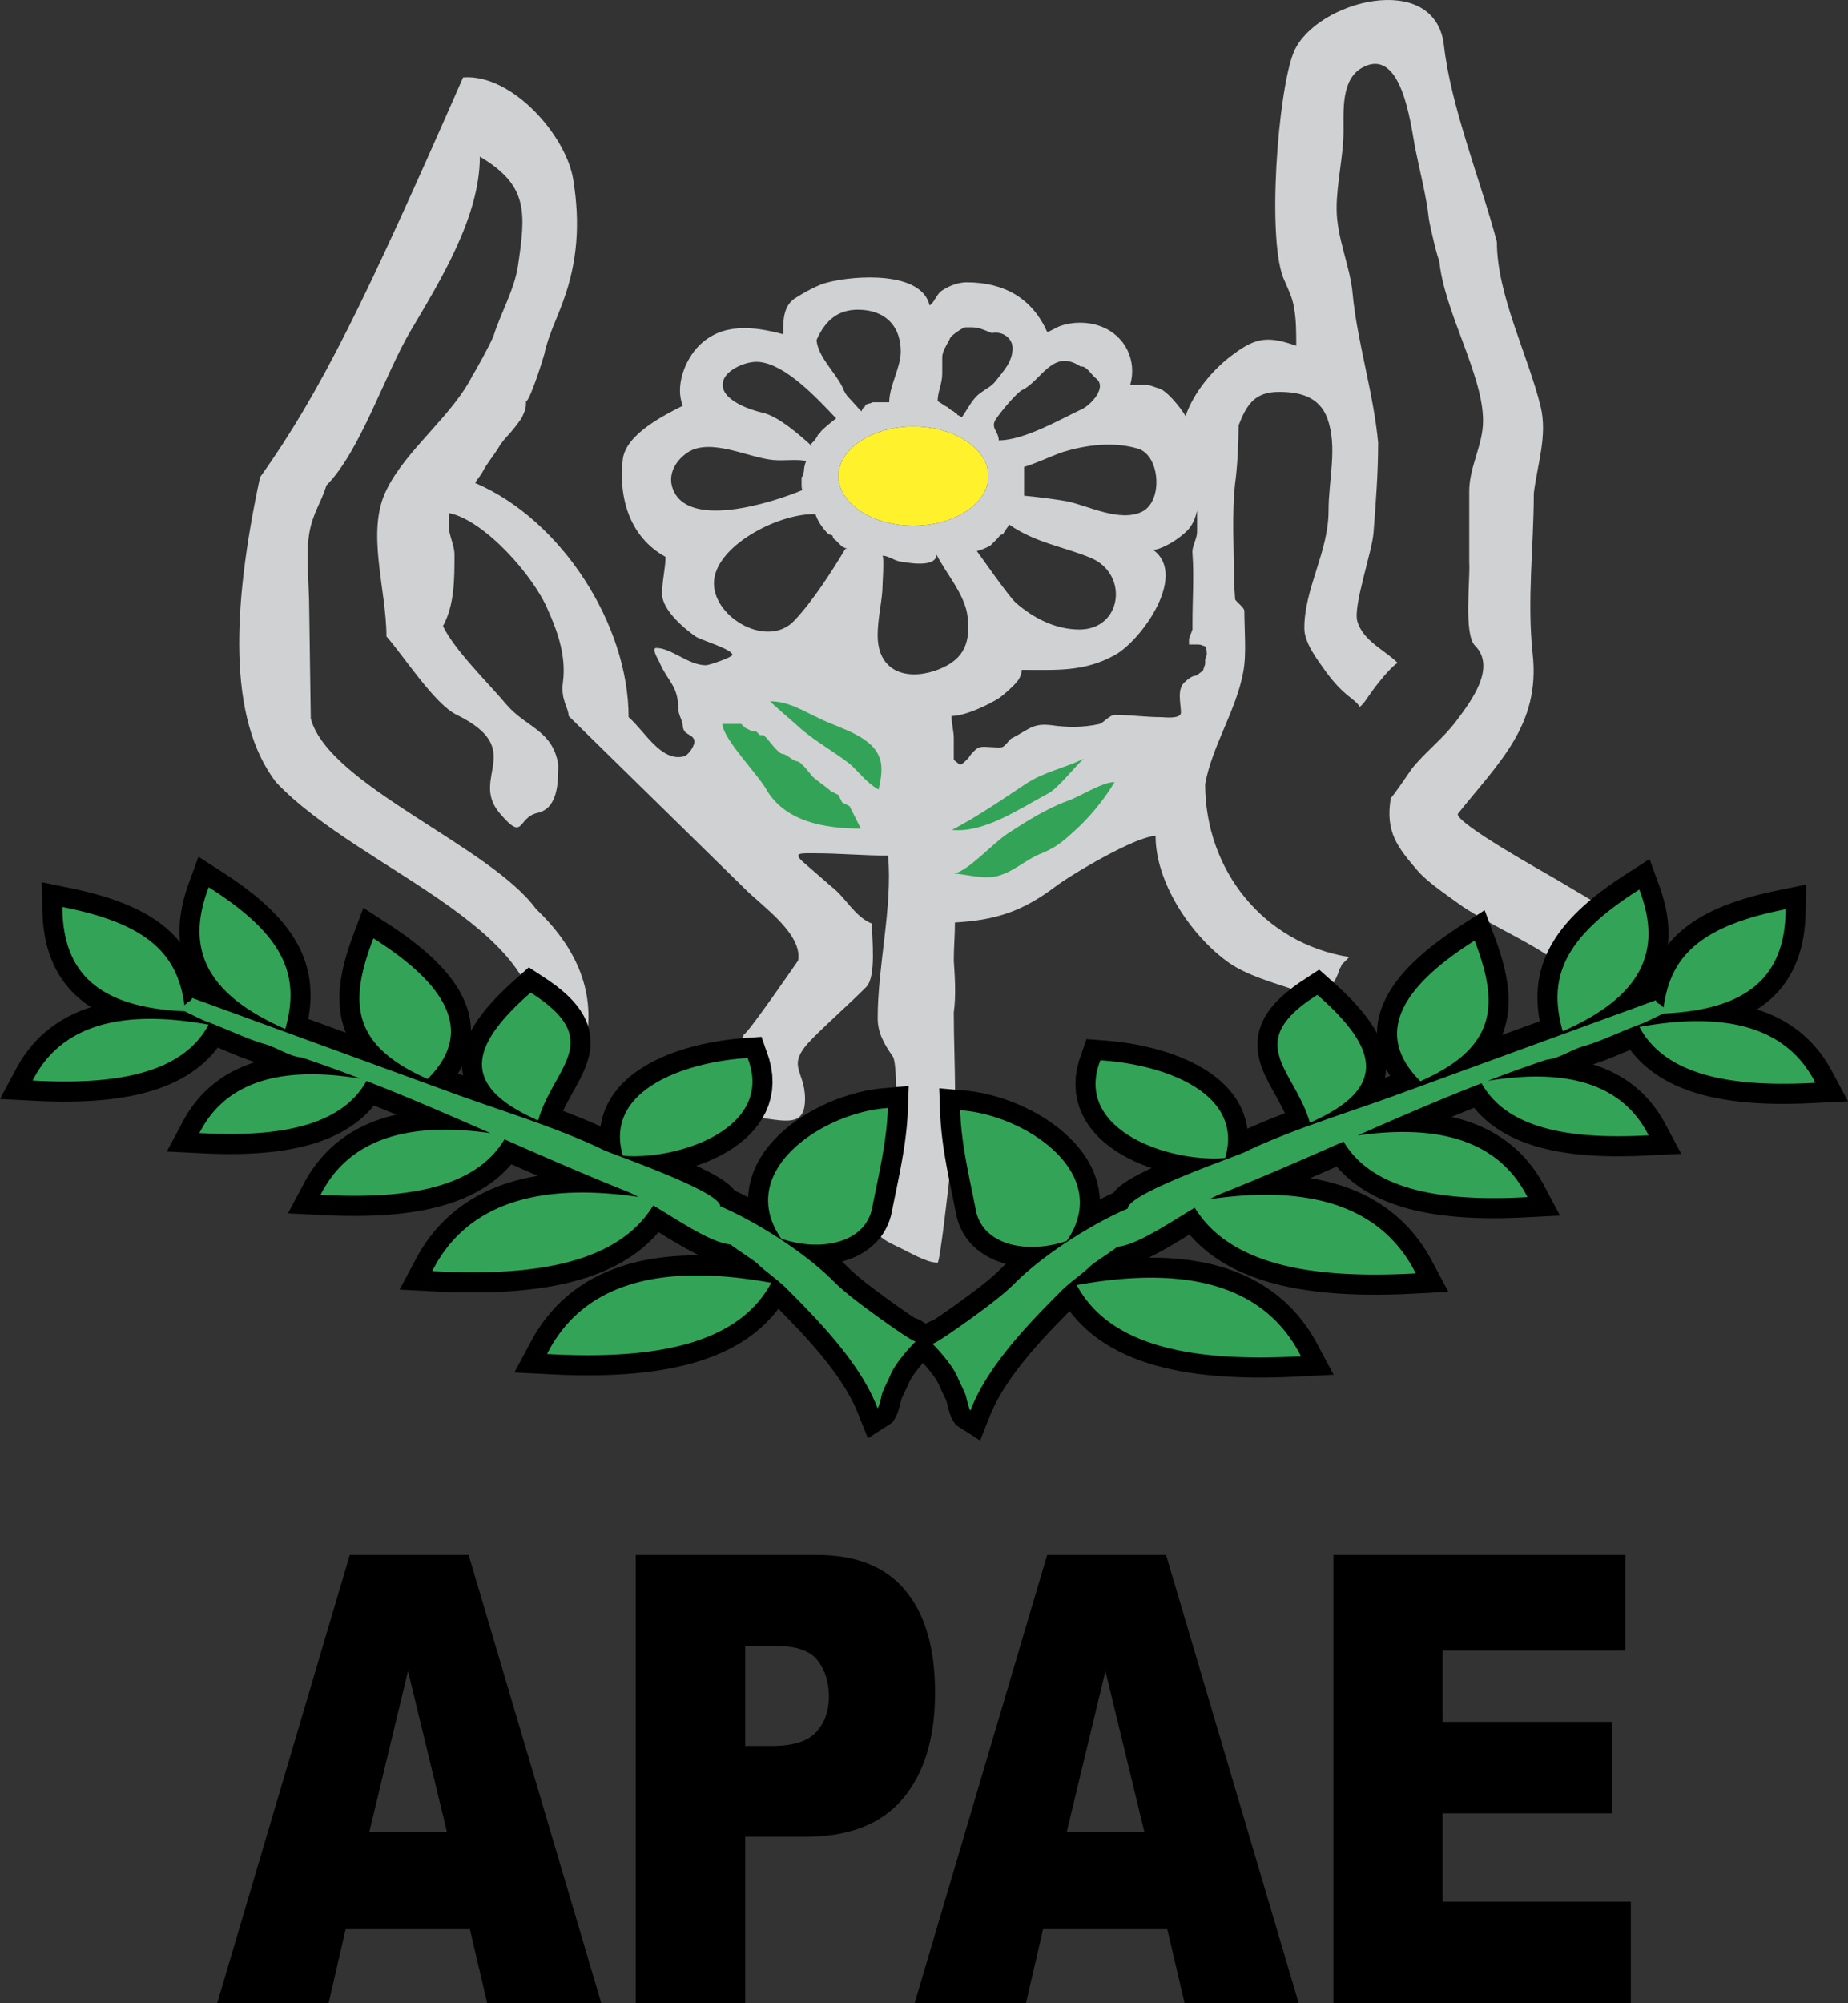
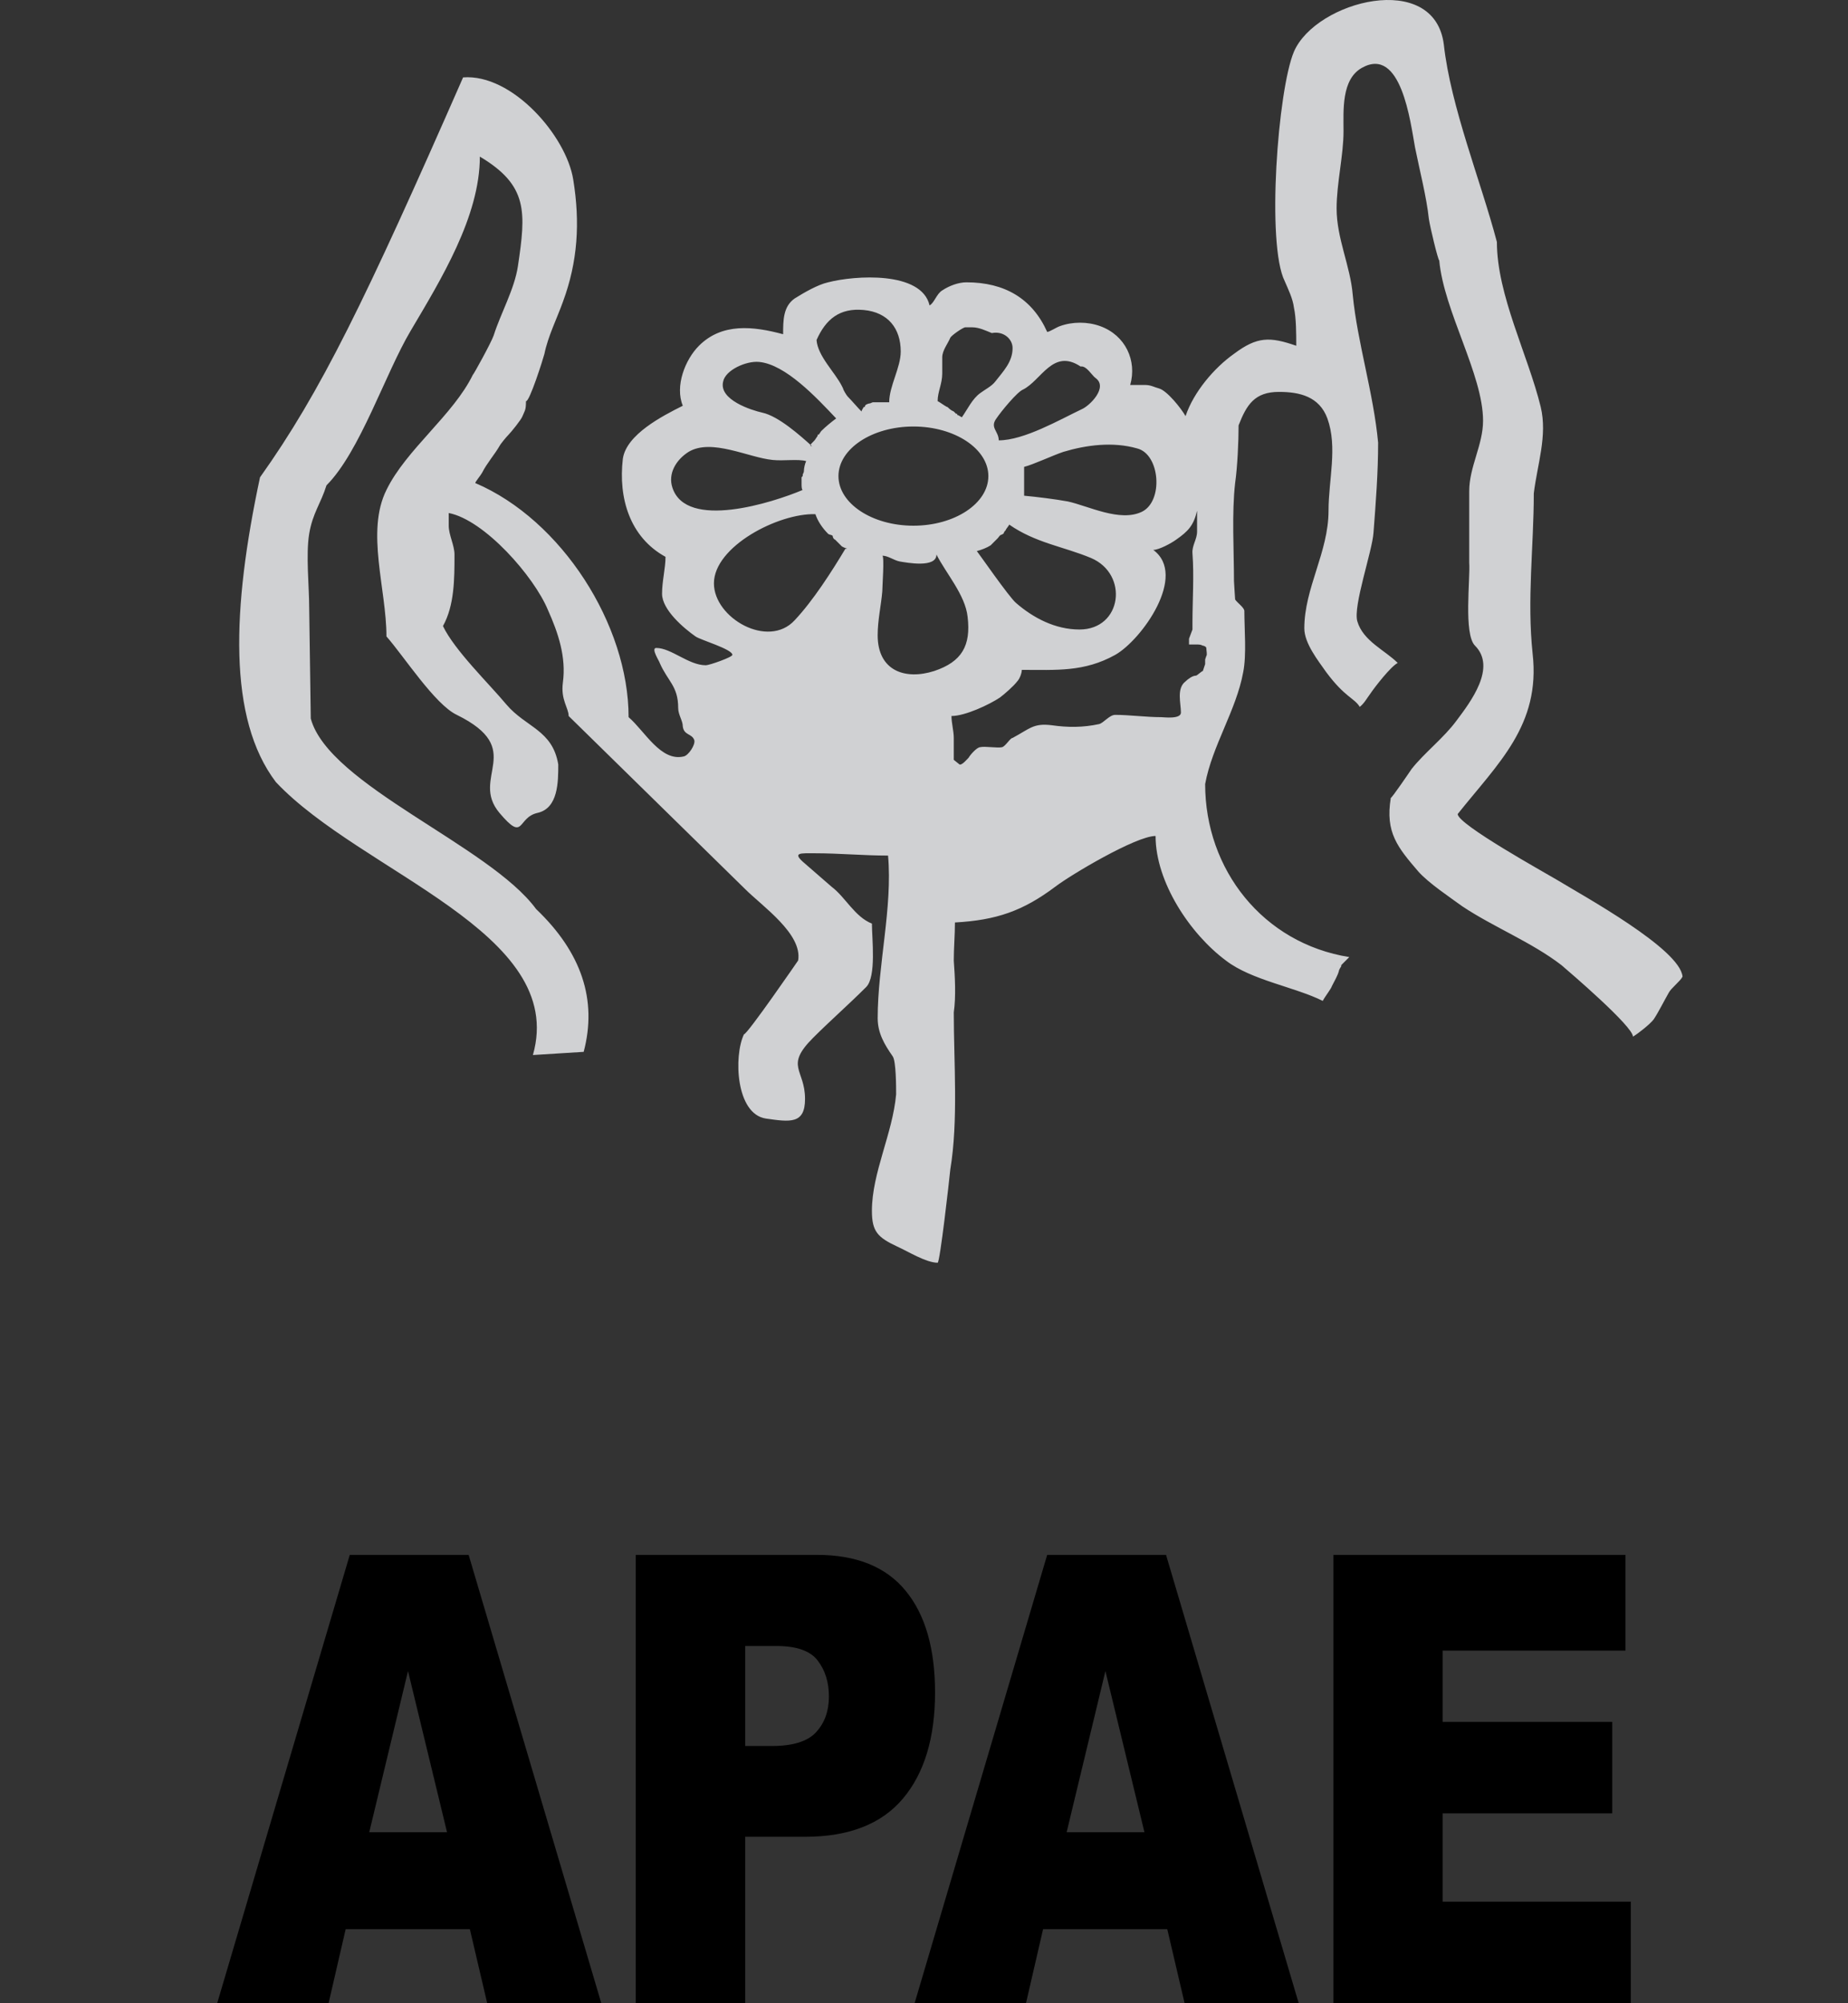
<svg xmlns="http://www.w3.org/2000/svg" viewBox="0 0 489.423 530.39">
  <rect x="0" y="0" width="489.423" height="530.39" fill="#333333" stroke="none" />
  <title>apae sp - SVG vector logo - www.oklogos.com</title>
  <g fill-rule="evenodd" clip-rule="evenodd">
    <path d="M124.438 510.795H91.545L87.02 530.39h-29.5l35.113-118.701h31.479l35.135 118.701h-30.218l-4.591-19.595zm-6.047-25.675l-10.334-42.672-10.268 42.672h20.602zm49.971-73.432h47.992c10.442 0 18.274 3.15 23.473 9.479 5.2 6.302 7.81 15.311 7.81 26.946 0 11.994-2.828 21.363-8.506 28.106-5.678 6.744-14.337 10.115-25.976 10.115h-15.794v44.054h-29v-118.7h.001zm29 50.604h7.07c5.569 0 9.463-1.216 11.726-3.676 2.241-2.46 3.372-5.61 3.372-9.424 0-3.731-.979-6.909-2.937-9.48-1.936-2.597-5.613-3.896-11.008-3.896h-8.223v26.476zm111.778 48.503h-32.894l-4.525 19.595h-29.5l35.113-118.701h31.479l35.135 118.701H313.73l-4.59-19.595zm-6.048-25.675l-10.334-42.672-10.269 42.672h20.603zm50.037-73.432h77.36v25.343h-48.427v18.877h44.925v24.21h-44.925v23.381h49.841v26.891h-78.774V411.688z" />
-     <path d="M241.907 112.928c10.934 0 19.851 5.898 19.851 13.131s-8.917 13.132-19.851 13.132c-10.933 0-19.85-5.899-19.85-13.132s8.917-13.131 19.85-13.131z" fill="#fff22d" />
    <path d="M193.961 173.395c0 .61-6.108 2.748-7.024 2.748-4.581 0-9.162-4.581-13.131-4.581-1.527 0 .916 3.665.916 3.971 2.138 4.886 4.887 6.107 4.887 11.909 0 1.833 1.221 3.359 1.221 4.887.305 2.443 2.443 1.832 3.054 3.665.305 1.221-1.527 3.97-2.749 4.275-6.107 1.526-10.383-6.719-14.658-10.384 0-24.431-17.713-52.222-40.617-61.994 0-.305 1.527-2.137 1.833-2.748 1.221-2.443 3.359-4.886 4.581-7.024.305-.61 1.833-2.442 2.443-3.054.61-.61 3.359-3.97 3.665-4.886.61-1.527.916-1.527.916-3.97.916.305 4.581-11.3 4.886-12.521.916-4.581 3.359-9.467 4.886-13.742 3.97-10.688 4.581-21.072 2.749-32.371-1.833-11.605-16.186-28.097-29.174-27.082-25.913 59.039-37.678 83.271-53.787 105.893-7.426 34.739-8.547 63.874 4.202 80.681 22.691 24.092 77.318 39.779 68.074 72.275l13.446-.841c3.642-13.727-.56-26.333-12.606-37.818-12.326-16.809-54.907-32.776-59.67-50.425l-.42-29.384c0-5.497-.916-14.048 0-19.545s3.054-7.939 4.581-12.826c8.856-8.856 15.575-29.623 22.293-40.922 7.94-13.438 18.324-30.233 18.324-46.114 12.826 7.635 12.215 14.659 10.078 29.013-.916 6.107-4.581 12.521-6.413 18.323-.611 1.832-5.497 10.688-5.497 10.383-5.191 10.688-17.712 19.851-22.904 30.539-5.497 10.994 0 26.264 0 38.784 4.581 5.191 12.827 18.018 18.629 20.767 18.629 9.162 3.359 16.491 11.299 25.958 6.718 7.94 4.581 1.222 10.078 0 5.497-1.222 5.497-8.246 5.497-12.826-1.527-9.162-8.551-9.772-13.742-15.881-4.581-5.497-13.743-14.353-16.796-20.766 3.054-5.497 3.054-12.521 3.054-18.935 0-2.443-1.527-5.191-1.527-7.635v-3.359c9.467 1.832 22.599 16.797 26.263 25.653 2.749 6.107 4.886 12.521 3.97 19.239-.611 4.581 1.527 6.718 1.527 8.856l46.725 45.808c4.581 4.581 15.269 11.91 14.048 18.935 0 0-13.437 19.545-14.354 19.545-2.749 5.803-2.137 21.071 5.803 22.293 6.413.917 10.383 1.527 10.383-5.191 0-7.939-5.497-8.551 2.138-16.186 4.581-4.58 9.467-8.856 14.048-13.438 2.748-2.748 1.527-12.826 1.527-16.796-4.581-1.832-7.024-7.024-10.689-9.772-2.138-1.832-4.886-4.275-7.023-6.107-3.665-3.055-1.222-2.749 2.748-2.749 6.108 0 12.827.61 19.24.61 1.222 13.743-2.749 29.013-2.749 43.061 0 3.97 1.832 7.023 3.97 10.078.916 1.222.916 8.245.916 10.078-.916 10.383-6.413 20.766-6.413 30.844 0 5.497 1.527 7.023 6.718 9.467 2.749 1.222 7.635 4.275 10.688 4.275.611 0 3.055-21.683 3.359-24.736 2.138-12.826.917-28.401.917-41.533.61-4.275.305-9.467 0-13.742 0-3.359.305-6.719.305-10.078 10.994-.61 18.019-3.054 26.568-9.467 3.971-3.054 21.378-13.438 26.569-13.438 0 12.216 9.161 25.958 18.629 32.982 6.719 5.191 18.323 7.023 25.652 10.688.611-1.222 2.138-3.054 2.443-3.97.61-1.222 1.527-2.749 1.832-3.971 0-.305.611-1.222.611-1.222v-.305l.61-.611 1.527-1.526c-22.904-3.665-38.174-23.21-38.174-45.809 1.832-10.078 8.245-19.545 10.078-29.623.916-4.58.305-11.299.305-16.186 0-.916-1.832-2.138-2.442-3.054 0-.306-.306-4.275-.306-4.886 0-7.94-.611-18.019.306-25.959.61-4.274.916-10.993.916-15.269 2.138-5.497 4.275-8.856 10.688-8.856 5.497 0 10.688 1.222 12.826 7.023 2.749 7.635.306 16.187.306 24.432 0 10.994-6.413 20.461-6.413 31.149 0 3.97 3.664 8.551 5.802 11.604 4.981 6.7 7.451 6.829 8.876 9.191 1.202-.945 1.812-2.167 2.729-3.389 1.222-1.832 5.497-7.329 7.329-8.245-3.359-3.359-9.162-5.803-10.688-10.994-1.222-3.971 3.97-18.629 4.275-23.516.61-7.939 1.222-15.88 1.222-23.819-1.222-13.132-5.497-26.569-6.719-39.09-.611-7.635-4.275-14.965-4.275-22.904 0-6.719 1.832-14.048 1.832-20.461 0-5.497-.61-13.743 4.887-16.797 10.383-5.803 12.826 14.354 14.048 21.071 1.222 6.108 3.054 13.132 3.664 18.935.306 2.138 2.443 10.994 2.749 10.994 1.221 13.438 11.604 30.233 11.604 42.449 0 6.413-3.665 12.216-3.665 18.629v18.934c.306 4.275-1.526 18.935 1.527 21.988 5.803 5.802-1.222 14.964-4.887 19.85-3.359 4.581-8.551 8.552-11.909 12.827-.611.916-5.192 7.635-5.497 7.635-1.527 9.161 1.832 13.131 7.329 19.544 2.748 3.055 8.245 6.719 11.604 9.162 8.246 5.497 18.323 9.467 26.264 15.575 2.138 1.832 18.934 16.186 18.934 18.934 1.527-.916 4.581-3.358 5.497-4.58 1.222-1.833 2.749-4.887 3.971-7.024.61-1.222 3.054-3.054 3.664-4.275-.61-7.329-26.263-21.377-33.287-25.652-3.054-1.833-26.264-14.659-26.264-17.407 10.688-13.438 21.988-23.516 19.851-42.449-1.527-14.354.306-28.401.306-42.449.916-7.635 3.664-15.27 1.832-22.904-3.359-13.742-11.604-29.622-11.604-43.67-4.275-16.187-12.216-35.731-14.049-52.222-2.442-19.851-33.897-11.605-39.699 1.832-4.276 10.078-7.33 51-2.443 60.772.916 2.138 2.137 4.581 2.443 7.023.61 2.749.61 7.024.61 10.078-7.024-2.443-10.384-2.443-16.491 2.138-5.191 3.665-10.688 10.078-12.826 16.491-1.222-2.138-4.887-6.719-7.024-7.329-1.222-.306-2.138-.917-3.665-.917h-3.97c1.833-6.413-1.222-13.131-7.939-15.574-3.359-1.222-7.329-1.222-10.688 0-.916.306-2.749 1.527-3.359 1.527-3.971-8.856-11.3-13.132-21.378-13.132-2.138 0-4.58.916-6.413 2.138-1.526.916-2.138 3.359-3.359 3.97-2.138-9.162-19.85-7.94-26.874-6.107-2.749.61-6.413 2.748-8.856 4.275-3.054 2.138-3.054 5.802-3.054 9.467-7.94-2.138-16.186-3.054-22.293 3.054-3.665 3.665-6.413 10.688-4.276 15.881-5.497 2.748-14.964 7.634-15.88 14.047-1.221 10.384 1.833 20.767 11.3 25.958 0 3.055-.916 6.414-.916 9.772 0 4.276 5.802 9.162 8.856 11.3 1.219.917 9.769 3.36 9.769 4.888zm123.072-38.174c-.916 3.97-2.443 5.497-5.497 7.635-1.222.916-4.581 2.748-6.107 2.748 9.161 6.719-3.055 23.82-10.078 27.791-8.245 4.58-15.574 3.97-24.736 3.97 0 .916-.611 2.443-1.222 3.054-.916 1.222-3.359 3.359-4.581 4.275-2.748 1.832-9.162 4.887-12.826 4.887 0 1.832.611 3.97.611 5.802V201.186l1.526 1.222c.611.306 2.138-1.527 2.443-1.833.306-.61 2.138-2.748 3.054-2.748 1.222-.306 4.581.306 5.803 0 .916-.306 2.138-2.443 2.748-2.443 4.581-2.442 5.497-3.97 10.383-3.359 4.275.611 8.246.611 12.521-.305 1.222-.306 2.748-2.443 4.275-2.443 3.664 0 8.246.61 12.216.61.61 0 5.191.611 5.191-1.221 0-2.443-1.222-6.413 1.222-8.246.61-.61 1.832-1.526 2.748-1.526.306 0 1.527-1.223 1.832-1.223l.611-1.831v-1.223l.306-.916c.306-.305 0-1.526 0-2.138 0-.306-.611-.61-.917-.61-.61-.306-.916-.306-1.832-.306H314.895v-1.526l.916-2.443v-1.833c0-5.802.447-12.506 0-18.322-.164-2.132 1.222-3.665 1.222-5.803v-5.499zm-75.126-22.293c10.934 0 19.851 5.898 19.851 13.131s-8.917 13.132-19.851 13.132c-10.933 0-19.85-5.899-19.85-13.132s8.917-13.131 19.85-13.131zm-20.461-2.139c-1.222.916-2.748 2.139-3.97 3.359l-.61.916h-.306v.306l-.611.916c-.305.611-2.138 1.832-.916 1.832-3.054-2.748-8.856-7.939-13.132-8.855-2.748-.611-11.604-3.359-10.383-8.246.61-3.054 6.107-5.497 9.467-5.191 7.024.611 15.27 9.466 20.461 14.963zm-7.94 11.3c-.305.61-.611 1.832-.611 2.748 0 .306-.306.611-.306.917v.305l-.305.306v1.832c0 .306 0 1.527.305 1.527-7.94 3.359-30.844 10.688-34.509-.611-1.221-3.664.916-7.329 4.275-9.467 6.108-3.664 15.88 1.527 22.293 2.138 2.75.305 6.721-.306 8.858.305zm2.443 14.048c.611 1.832 1.833 3.665 3.359 5.191.306.306 1.222.306 1.222.61 0 .306.305.917.611.917l.611.61.611.611.611.61.61.306c.916.306.916.306.306.306-3.665 6.107-8.551 13.742-13.438 18.934-7.023 7.635-21.377-.61-21.377-9.772 0-9.772 17.102-18.629 26.874-18.323zm17.713 10.994c1.527 0 3.054 1.222 4.581 1.526 1.832.306 9.772 1.833 9.772-1.832 2.442 4.887 7.634 10.688 8.245 16.491.916 7.635-1.526 11.91-8.856 14.353-7.635 2.443-14.964 0-14.964-9.467 0-3.97.916-7.939 1.222-11.604 0-1.222.61-9.467 0-9.467zm25.042-1.222c1.221-.306 2.748-.916 3.664-1.527l1.833-1.832c.306-.306.61-.916.916-.916l.61-.306.306-.61.306-.306c0-.306.916-1.222.916-1.526 7.024 4.886 14.354 5.802 21.683 8.855 10.077 4.275 8.245 18.935-3.054 18.935-6.414 0-12.216-3.054-16.797-7.024-1.832-1.527-10.078-13.437-10.383-13.743zm12.521-22.293V131.249c3.359.306 8.245.917 11.604 1.527 5.497 1.222 13.743 5.497 19.545 2.748 5.803-2.748 4.887-15.269-1.221-16.796-6.414-1.832-13.438-.916-19.545.916-2.749.918-7.94 3.361-10.383 3.972zm14.963-26.569c-7.329-4.887-10.383 3.665-15.269 6.108-1.527.61-5.803 5.802-7.024 7.634-1.832 2.443.611 3.359.611 5.803 6.718 0 16.186-5.497 21.987-8.245 2.138-.916 7.024-5.803 3.665-8.246-.915-.611-2.442-3.36-3.97-3.054zm-23.514-8.857c-1.526-.61-3.359-1.526-5.191-1.526h-1.833c-.61 0-3.664 2.138-3.97 2.748-.61 1.527-2.138 3.359-2.138 5.191v4.275c0 2.749-1.222 4.887-1.222 7.33.611.305 1.833 1.222 2.443 1.526.306 0 .306.306 1.222.916l.611.306.61.611h.306v.305c.305 0 .61.306 1.222.611 1.526-2.138 2.748-4.887 4.886-6.413 1.222-.916 3.054-1.833 3.97-3.055 2.138-2.748 4.581-5.191 4.581-8.856 0-2.441-2.443-4.579-5.497-3.969zm-46.419 1.833c2.443-5.497 6.108-8.552 12.521-7.94 6.413.61 9.772 4.886 9.772 10.994 0 4.275-3.054 9.161-3.054 13.437h-4.275c-.305 0-.611.306-.916.306-.306 0-.916.306-.916.306l-.306.306v.305h-.305s-.611.916-.611 1.222c-.916-.916-2.748-3.054-3.665-3.97-.305-.306-1.221-1.832-1.221-2.138l-.305-.611c-1.833-3.667-6.414-7.941-6.719-12.217z" fill="#d0d1d3" />
-     <path d="M252.675 231.283c3.659-.562 10.414-8.162 14.355-10.696 4.785-3.096 10.133-6.474 15.48-8.443 3.377-1.126 9.288-5.066 12.666-5.066-2.814 4.785-7.037 9.852-11.259 13.51-2.814 2.534-4.504 3.941-8.726 5.63-3.94 1.688-7.318 5.066-11.821 5.911-3.658.561-7.036-.565-10.695-.846zm-24.698-11.892c-9.898 0-19.796-1.979-24.745-9.898-1.98-3.959-11.878-13.856-11.878-17.815h4.949l.99.989 1.979.99h.99l.99.989h.99l.99.99s2.969 3.959 3.959 3.959c.99 0 2.969 1.979 3.959 1.979.99 0 3.959 3.959 3.959 3.959.99.99 3.959 2.97 4.949 3.959l1.979.99.99 1.979 1.979.99 2.971 5.94zm4.714-10.344c-3.096-1.688-5.067-4.503-7.6-6.755-3.941-3.096-9.007-5.911-12.948-9.288-.844-.845-8.163-7.037-8.163-7.318 4.785 0 8.726 2.533 12.948 4.503 5.629 2.815 14.918 4.785 16.325 11.541.563 2.814-.28 5.91-.562 7.317zm19.421 10.696c6.474-3.378 13.511-8.162 19.421-12.104 5.066-3.377 10.415-4.222 15.48-6.755-2.532 2.252-6.755 7.881-9.569 9.288-7.881 4.224-16.888 10.415-25.332 9.571z" fill="#33a457" />
-     <path d="M246.115 359.075l-.192.197-.199.206-.204.215-.209.224-.213.231-.216.236-.219.244-.219.246-.221.253-.22.256-.219.259-.218.262-.217.265-.213.265-.208.264-.204.264-.2.263-.192.259-.187.257-.179.253-.17.248-.161.239-.152.234-.141.225-.129.215-.117.201-.104.189-.09.173-.074.152-.061.132-.076.182-.126.304-.161.369-.162.354-.161.345-.161.337-.158.328-.157.325-.152.316-.146.306-.14.297-.13.284-.121.271-.107.252-.093.229-.026.068-.044.211-.074.324-.082.343-.091.362-.099.376-.106.388-.112.391-.121.4-.131.404-.146.416-.187.476-.311.656-.889 1.364-6.443 4.143-2.798-7.027-.417-.965-.451-.97-.485-.974-.517-.979-.548-.979-.577-.98-.606-.983-.632-.983-.658-.982-.681-.98-.704-.979-.725-.977-.743-.972-.761-.968-.779-.964-.792-.959-.805-.952-.815-.945-.827-.939-.833-.932-.839-.922-.845-.914-.85-.907-.85-.896-.85-.886-.849-.876-.847-.866-.842-.855-.781-.788-.55.735-1.297 1.534-1.381 1.45-1.459 1.366-1.535 1.281-1.606 1.2-1.672 1.118-1.735 1.039-1.795.962-1.854.888-1.907.815-1.959.746-2.011.68-2.061.616-2.107.554-2.153.495-2.2.438-2.245.383-2.287.331-2.33.279-2.371.23-2.413.185-2.452.138-2.49.095-2.528.053-2.565.012-2.601-.027-2.636-.065-2.669-.102-11.046-.556 4.875-9.116 1.049-1.765 1.124-1.701 1.198-1.637 1.274-1.572 1.349-1.501 1.423-1.429 1.495-1.355 1.568-1.279 1.639-1.203 1.708-1.123 1.775-1.044 1.842-.964 1.906-.882 1.97-.801 2.03-.72 2.093-.64 2.153-.56 2.212-.479 2.271-.4 2.333-.322 2.391-.243 2.452-.167 2.511-.09 2.36-.013-.215-.101-.718-.349-.716-.362-.718-.374-.719-.385-.722-.396-.719-.404-.719-.411-.718-.418-.719-.423-.715-.428-.712-.429-.71-.431-.708-.432-1.305-.802-.354.424-1.328 1.417-1.402 1.337-1.475 1.26-1.542 1.181-1.605 1.104-1.665 1.029-1.724.956-1.776.886-1.83.816-1.88.75-1.928.688-1.976.626-2.021.566-2.065.51-2.108.455-2.15.402-2.192.352-2.232.303-2.271.256-2.311.211-2.35.167-2.386.124-2.421.083-2.457.044-2.493.006-2.525-.03-2.558-.065-2.59-.1-10.953-.553 4.811-9.022.99-1.678 1.057-1.622 1.124-1.563 1.192-1.505 1.258-1.441 1.326-1.378 1.391-1.312 1.458-1.246 1.521-1.177 1.584-1.105 1.646-1.035 1.707-.963 1.766-.89 1.823-.817 1.878-.743 1.935-.672 1.99-.6 2.045-.527 2.097-.455 2.008-.358-.903-.393-1.009-.44-1.011-.439-1.009-.442-1.008-.44-1.007-.442-1.007-.441-.086-.037-.193.237-1.132 1.236-1.195 1.165-1.258 1.097-1.315 1.027-1.368.96-1.42.894-1.468.828-1.513.767-1.556.706-1.597.648-1.636.592-1.674.539-1.712.487-1.748.438-1.782.391-1.816.345-1.85.301-1.883.26-1.914.219-1.946.18-1.978.144-2.007.105-2.036.072-2.065.038-2.094.007-2.121-.025-2.148-.054-2.174-.084-10.531-.53 4.668-8.756.838-1.42.895-1.374.951-1.325 1.01-1.277 1.066-1.224 1.124-1.172 1.18-1.116 1.235-1.059 1.29-1.001 1.342-.941 1.393-.88 1.444-.819 1.493-.757 1.54-.695 1.585-.633 1.631-.571 1.676-.51 1.719-.448.645-.142-.655-.271-1.022-.419-1.021-.417-1.021-.415-1.022-.412-1.024-.41-.187-.074-.016.021-1.029 1.181-1.092 1.115-1.151 1.049-1.206.983-1.258.918-1.306.854-1.351.792-1.394.73-1.433.674-1.47.615-1.507.564-1.542.512-1.576.463-1.609.415-1.641.37-1.67.327-1.702.286-1.731.245-1.76.208-1.789.171-1.818.136-1.844.102-1.872.069-1.897.038-1.924.008-1.948-.021-1.973-.049-1.997-.077-10.357-.521 4.63-8.674.793-1.339.85-1.295.906-1.249.963-1.201 1.018-1.149 1.075-1.099 1.129-1.044 1.183-.987 1.235-.931 1.287-.872 1.335-.812 1.383-.752 1.43-.69 1.475-.63 1.517-.568 1.174-.383-.375-.118-.514-.169-.518-.176-.515-.182-.512-.185-.51-.189-.514-.194-.512-.198-.507-.199-.506-.202-.506-.204-.505-.207-.5-.206-.498-.206-.5-.209-.495-.208-.489-.206-.487-.205-.485-.203-.447-.188-.465.621-1.062 1.256-1.129 1.186-1.193 1.117-1.253 1.047-1.31.979-1.361.91-1.41.845-1.456.779-1.5.719-1.541.658-1.58.603-1.618.547-1.655.494-1.69.444-1.724.396-1.758.35-1.792.306-1.823.264-1.854.223-1.886.184-1.917.146-1.946.11-1.976.075-2.003.041-2.031.01-2.059-.022-2.084-.051-2.11-.08L0 290.988l4.689-8.77.851-1.431.913-1.382.974-1.33 1.036-1.276 1.097-1.222 1.158-1.164 1.218-1.104 1.277-1.041 1.333-.979 1.39-.915 1.442-.847 1.496-.783 1.547-.716 1.594-.648 1.642-.582.457-.14-.526-.33-1.346-.956-1.28-1.026-1.208-1.098-1.131-1.165-1.053-1.231-.974-1.295-.891-1.356-.808-1.411-.723-1.464-.64-1.515-.558-1.562-.477-1.604-.398-1.646-.322-1.688-.248-1.728-.177-1.767-.107-1.806-.186-8.416 8.648 1.773 2.086.469 2.012.494 1.938.52 1.867.548 1.799.577 1.731.606 1.663.638 1.601.67 1.538.705 1.477.741 1.415.779 1.353.817 1.293.857 1.234.899 1.17.94 1.11.982 1.048 1.027.984 1.067.665.802-.113-1.276-.048-1.645.046-1.659.137-1.669.225-1.681.312-1.69.395-1.702.476-1.711.555-1.725 2.88-7.914 7.485 4.835 1.838 1.238 1.753 1.234 1.669 1.232 1.587 1.232 1.506 1.235 1.429 1.24 1.349 1.246 1.271 1.253 1.196 1.265 1.12 1.277 1.043 1.293.967 1.307.891 1.326.814 1.345.734 1.362.656 1.379.576 1.397.495 1.413.414 1.428.334 1.438.254 1.447.177 1.455.101 1.457.028 1.459-.042 1.463-.109 1.462-.171 1.462-.232 1.464-.06.307 9.958 3.636-.183-.436-.504-1.48-.398-1.502-.297-1.516-.198-1.527-.106-1.535-.019-1.54.062-1.542.137-1.546.206-1.549.272-1.556.331-1.561.388-1.568.438-1.578.488-1.592.533-1.604.575-1.62 2.918-7.781 7.437 4.809 1.857 1.253 1.781 1.258 1.703 1.264 1.626 1.271 1.548 1.279 1.47 1.288 1.39 1.3 1.31 1.313 1.228 1.331 1.146 1.35 1.058 1.371.972 1.394.879 1.424.782 1.453.681 1.481.573 1.514.458 1.545.335 1.571.207 1.593.068 1.525.125-.247.826-1.415.919-1.396 1.009-1.385 1.097-1.378 1.182-1.377 1.265-1.378 1.347-1.384 1.428-1.392 1.509-1.404 4.603-4.104 5.293 3.488 1.785 1.283 1.622 1.285 1.465 1.296 1.316 1.316 1.169 1.35 1.022 1.39.869 1.437.709 1.483.539 1.522.361 1.542.184 1.536.021 1.505-.126 1.456-.248 1.394-.346 1.329-.421 1.266-.48 1.214-.522 1.165-.552 1.128-.572 1.098-.583 1.074-.586 1.059-.583 1.047-.571 1.038-.553 1.033-.529 1.032-.5 1.034-.102.229.276.104 1.325.513 1.316.518 1.306.524 1.295.531 1.284.538 1.27.546 1.255.553.614.278.059-.509.395-1.826.564-1.753.72-1.668.861-1.578.985-1.48 1.096-1.383 1.191-1.29 1.276-1.199 1.349-1.113 1.415-1.032 1.472-.958 1.525-.887 1.57-.82 1.611-.758 1.647-.698 1.679-.642 1.704-.587 1.727-.535 1.743-.484 1.756-.436 1.764-.389 1.766-.343 1.765-.298 1.759-.255 1.747-.21 1.73-.17 5.731-.427 2.009 5.807.526 2.144.305 2.125.08 2.096-.142 2.051-.358 1.986-.561 1.904-.746 1.807-.91 1.699-1.054 1.588-1.178 1.477-1.286 1.369-1.377 1.265-1.458 1.168-1.526 1.075-1.586.99-1.638.907-1.684.829-1.72.755-1.751.684-1.208.417.888.417 1.262.615 1.21.617 1.151.619 1.094.626 1.035.64.981.669.938.727.919.841.713.839.249.113 1.022.479 1.03.499 1.037.519.204.104.025-.833.276-2.057.475-1.992.653-1.916.815-1.836.96-1.75 1.089-1.666 1.203-1.58 1.305-1.499 1.396-1.42 1.479-1.342 1.55-1.266 1.616-1.192 1.673-1.118 1.723-1.045 1.766-.972 1.804-.898 1.832-.823 1.856-.748 1.874-.672 1.886-.594 1.89-.513 1.89-.431 1.884-.345 1.874-.257 7.729-.684-.259 6.903-.047.913-.058.908-.068.904-.078.902-.088.9-.097.896-.105.895-.113.888-.12.887-.127.883-.133.878-.138.875-.145.872-.149.866-.152.861-.156.856-.159.853-.162.85-.164.843-.166.839-.167.833-.168.827-.167.82-.167.814-.167.81-.165.804-.164.797-.161.79-.159.784-.155.775-.171.866-.265 1.135-.376 1.193-.46 1.148-.542 1.099-.619 1.044-.691.984-.756.919-.815.854-.866.786-.912.721-.952.653-.985.589-1.015.525-1.041.466-1.062.407-1.083.352-.746.201.584.554.739.726.33.326.312.301.319.302.323.3.333.301.341.305.346.304.349.301.358.303.364.305.369.304.372.303.375.302.382.304.389.305.387.302.388.299.396.303.398.302.397.299.401.3.406.302.404.3.403.298.782.573.437.318.406.298.404.294.405.297.406.297.313.23.04.026.177.122.196.138.217.152.246.173.277.196.296.209.316.223.337.236.354.249.37.258.38.265.388.268.393.271.396.271.394.269.388.261.384.257.31.205c2.525.78 4.74 2.995 7.125 4.699l1.021.682c.171.511-1.533 1.703-1.703 2.044-.507.857-1.699 2.05-2.497 2.737zM121.252 284.26l.487.178.897.325-.222-1.351-.057-1.026-.035.072-.844 1.464-.226.338z" />
-     <path d="M243.309 359.676l.192.197.199.206.204.215.209.224.213.23.216.236.219.244.219.247.221.253.22.256.219.258.218.262.217.266.213.265.208.263.204.264.2.263.192.26.186.256.18.254.17.247.161.24.151.233.142.226.129.215.116.201.104.189.09.172.074.152.061.133.076.182.126.304.161.368.161.355.161.344.161.338.158.328.157.325.152.315.146.307.14.296.13.284.12.271.107.252.093.229.026.068.044.212.074.323.082.344.091.361.099.377.106.388.112.391.121.399.131.405.146.416.187.475.312.657.889 1.363 6.443 4.143 2.798-7.027.418-.965.451-.969.485-.975.517-.978.548-.979.577-.98.606-.983.633-.983.658-.982.681-.981.705-.978.725-.977.743-.973.761-.967.779-.965.792-.959.805-.951.815-.946.826-.938.834-.932.84-.922.845-.914.85-.907.851-.897.85-.885.85-.877.847-.865.841-.855.781-.788.55.735 1.298 1.533 1.381 1.45 1.459 1.366 1.535 1.281 1.605 1.201 1.672 1.117 1.736 1.04 1.795.962 1.854.888 1.906.814 1.961.747 2.01.68 2.062.616 2.107.553 2.152.495 2.2.438 2.244.384 2.287.33 2.33.28 2.371.23 2.412.184 2.452.139 2.49.094 2.528.053 2.565.012 2.601-.027 2.637-.064 2.669-.102 11.046-.556-4.875-9.117-1.049-1.764-1.124-1.702-1.198-1.637-1.274-1.571-1.349-1.501-1.423-1.43-1.495-1.354-1.568-1.28-1.639-1.202-1.708-1.124-1.775-1.043-1.843-.964-1.906-.882-1.97-.802-2.03-.719-2.093-.64-2.153-.56-2.213-.479-2.271-.4-2.332-.322-2.392-.244-2.451-.167-2.511-.09-2.36-.012.215-.101.719-.35.716-.362.718-.373.718-.386.723-.396.719-.404.719-.41.718-.418.719-.423.715-.428.713-.429.71-.432.708-.432 1.305-.802.354.424 1.328 1.417 1.402 1.338 1.475 1.26 1.542 1.181 1.604 1.104 1.666 1.029 1.724.956 1.776.885 1.83.817 1.88.75 1.928.687 1.976.626 2.021.567 2.065.509 2.107.456 2.15.401 2.192.353 2.232.303 2.271.256 2.311.21 2.35.167 2.386.124 2.422.083 2.457.045 2.492.006 2.525-.03 2.558-.065 2.59-.1 10.953-.554-4.811-9.022-.99-1.678-1.057-1.621-1.124-1.564-1.191-1.504-1.259-1.441-1.325-1.379-1.392-1.312-1.457-1.245-1.521-1.177-1.585-1.106-1.645-1.034-1.707-.963-1.766-.891-1.823-.816-1.878-.744-1.935-.672-1.99-.599-2.045-.527-2.097-.455-2.009-.358.903-.393 1.01-.44 1.01-.44 1.01-.441 1.008-.441 1.007-.441 1.008-.441.086-.038.193.238 1.132 1.235 1.195 1.165 1.258 1.097 1.314 1.027 1.369.961 1.42.893 1.468.829 1.513.767 1.556.706 1.597.647 1.637.592 1.674.539 1.713.487 1.747.438 1.782.39 1.815.345 1.851.302 1.883.259 1.914.219 1.945.181 1.979.143 2.007.106 2.036.072 2.065.038 2.094.007 2.121-.025 2.147-.055 2.174-.084 10.531-.53-4.668-8.755-.838-1.421-.895-1.373-.951-1.325-1.01-1.277-1.066-1.225-1.124-1.172-1.18-1.115-1.235-1.06-1.289-1-1.342-.941-1.394-.88-1.444-.82-1.492-.757-1.54-.694-1.585-.633-1.632-.571-1.676-.51-1.72-.448-.645-.142.655-.271 1.022-.42 1.021-.417 1.021-.414 1.022-.413 1.023-.41.187-.074.017.021 1.028 1.181 1.092 1.115 1.151 1.05 1.206.982 1.258.918 1.306.854 1.352.791 1.394.731 1.433.673 1.471.616 1.507.563 1.542.512 1.576.463 1.609.416 1.64.37 1.671.326 1.702.286 1.731.246 1.76.207 1.789.171 1.818.137 1.845.102 1.871.069 1.897.037 1.924.008 1.948-.021 1.973-.049 1.996-.076 10.357-.521-4.631-8.674-.793-1.34-.85-1.294-.906-1.249-.963-1.201-1.018-1.15-1.075-1.099-1.13-1.043-1.183-.988-1.235-.931-1.287-.872-1.334-.811-1.384-.752-1.43-.69-1.475-.63-1.517-.568-1.174-.383.375-.119.515-.168.518-.176.515-.183.513-.185.511-.189.514-.193.512-.199.507-.199.505-.201.507-.205.505-.206.5-.206.498-.207.5-.209.494-.207.489-.206.486-.205.485-.204.446-.188.465.621 1.062 1.255 1.13 1.187 1.192 1.117 1.254 1.047 1.31.979 1.36.91 1.411.844 1.455.78 1.5.719 1.54.658 1.58.602 1.619.547 1.654.495 1.69.444 1.724.396 1.759.35 1.792.307 1.822.263 1.855.223 1.886.184 1.917.146 1.946.11 1.976.074 2.003.041 2.031.01 2.059-.021 2.085-.051 2.109-.08 10.479-.526-4.688-8.77-.851-1.431-.913-1.382-.974-1.33-1.036-1.277-1.097-1.222-1.158-1.163-1.219-1.104-1.276-1.042-1.333-.979-1.391-.914-1.441-.848-1.496-.782-1.547-.716-1.595-.648-1.642-.582-.457-.14.526-.33 1.346-.956 1.28-1.026 1.207-1.099 1.132-1.165 1.054-1.23.973-1.295.892-1.356.808-1.412.723-1.464.64-1.514.558-1.562.477-1.604.398-1.646.322-1.688.248-1.729.177-1.766.107-1.807.186-8.415-8.648 1.773-2.086.469-2.013.493-1.938.521-1.867.547-1.799.577-1.73.607-1.663.637-1.601.671-1.538.705-1.477.741-1.415.779-1.353.816-1.294.857-1.234.899-1.17.941-1.11.982-1.048 1.026-.984 1.067-.665.803.112-1.276.049-1.645-.046-1.659-.137-1.67-.226-1.681-.311-1.69-.396-1.701-.476-1.712-.555-1.725-2.881-7.913-7.484 4.834-1.838 1.238-1.753 1.234-1.669 1.233-1.588 1.232-1.506 1.235-1.429 1.239-1.349 1.246-1.271 1.253-1.196 1.265-1.12 1.278-1.044 1.292-.967 1.308-.891 1.326-.814 1.344-.734 1.362-.655 1.38-.576 1.397-.495 1.413-.414 1.427-.335 1.438-.254 1.448-.177 1.454-.101 1.457-.028 1.459.042 1.463.108 1.462.172 1.463.231 1.464.061.307-9.958 3.636.184-.436.505-1.48.397-1.502.297-1.517.198-1.527.106-1.534.019-1.54-.062-1.543-.138-1.545-.205-1.55-.272-1.555-.331-1.561-.388-1.568-.438-1.579-.488-1.593-.532-1.604-.575-1.621-2.918-7.78-7.438 4.808-1.856 1.254-1.781 1.258-1.704 1.264-1.626 1.27-1.548 1.279-1.471 1.289-1.389 1.3-1.31 1.313-1.228 1.33-1.146 1.35-1.058 1.371-.972 1.395-.879 1.424-.782 1.452-.681 1.482-.573 1.514-.457 1.544-.336 1.572-.207 1.593-.068 1.525-.125-.248-.826-1.415-.92-1.396-1.01-1.385-1.096-1.378-1.182-1.376-1.265-1.378-1.348-1.384-1.428-1.393-1.509-1.403-4.603-4.104-5.293 3.488-1.784 1.284-1.622 1.285-1.466 1.295-1.316 1.317-1.169 1.349-1.022 1.39-.869 1.438-.709 1.482-.539 1.523-.361 1.542-.184 1.536-.021 1.504.126 1.457.248 1.394.347 1.329.421 1.266.48 1.213.521 1.166.553 1.127.572 1.098.584 1.075.586 1.058.582 1.047.571 1.039.553 1.033.528 1.032.5 1.034.102.229-.275.105-1.325.512-1.316.519-1.306.523-1.296.531-1.284.538-1.269.546-1.256.554-.613.278-.059-.51-.396-1.826-.563-1.752-.72-1.669-.861-1.577-.985-1.48-1.096-1.384-1.191-1.289-1.276-1.2-1.349-1.112-1.415-1.033-1.472-.957-1.525-.888-1.569-.82-1.611-.757-1.647-.698-1.679-.642-1.704-.587-1.727-.535-1.743-.484-1.756-.437-1.765-.389-1.767-.343-1.764-.297-1.759-.255-1.747-.211-1.73-.169-5.731-.428-2.009 5.808-.526 2.143-.305 2.126-.08 2.096.142 2.05.357 1.986.561 1.904.746 1.807.91 1.699 1.055 1.589 1.178 1.476 1.286 1.369 1.377 1.265 1.457 1.168 1.526 1.075 1.586.99 1.639.907 1.684.83 1.72.755 1.751.684 1.208.417-.888.417-1.262.615-1.21.616-1.151.62-1.094.625-1.035.641-.981.669-.938.726-.919.842-.714.839-.249.112-1.021.479-1.03.5-1.038.518-.203.105-.025-.833-.276-2.057-.475-1.992-.653-1.917-.815-1.835-.961-1.751-1.089-1.665-1.202-1.58-1.305-1.5-1.396-1.419-1.479-1.343-1.551-1.266-1.615-1.191-1.673-1.118-1.724-1.045-1.766-.972-1.804-.898-1.833-.823-1.855-.749-1.874-.671-1.886-.594-1.89-.513-1.891-.431-1.884-.345-1.874-.258-7.729-.684.259 6.904.046.912.059.908.068.905.078.902.088.899.097.897.105.894.112.889.12.887.127.883.134.878.139.875.144.872.149.866.152.861.156.856.158.853.163.849.164.844.165.838.168.834.168.827.167.819.167.814.167.811.165.803.164.797.161.791.158.783.155.775.172.867.265 1.134.376 1.194.46 1.147.542 1.099.619 1.044.691.984.756.92.814.854.866.787.912.721.951.653.985.588 1.015.526 1.041.466 1.062.406 1.084.353.745.201-.584.553-.738.726-.331.326-.312.301-.319.302-.322.3-.333.301-.342.305-.347.304-.349.301-.357.303-.364.306-.369.303-.372.304-.375.302-.382.303-.389.306-.388.302-.388.299-.396.303-.398.301-.397.3-.4.299-.406.303-.404.3-.403.297-.781.574-.437.318-.406.297-.404.295-.405.297-.405.296-.314.23-.039.026-.177.123-.196.137-.218.153-.245.173-.277.195-.297.209-.316.223-.337.237-.354.248-.37.258-.38.265-.388.269-.394.271-.396.271-.394.268-.389.262-.384.256-.31.205c-2.525.781-4.74 2.996-7.125 4.699l-1.022.682c-.17.512 1.533 1.704 1.704 2.045.514.846 1.707 2.038 2.505 2.727zm124.862-74.817l-.486.179-.897.325.222-1.351.058-1.026.034.072.845 1.464.224.337z" />
-     <path d="M242.542 355.129c-2.252 2.252-5.629 6.192-6.755 9.008-.563 1.407-1.689 3.377-2.252 5.066 0 .281-.844 3.658-1.126 3.658-4.503-11.821-15.48-23.08-24.206-31.806-2.252-2.251-5.629-4.503-7.6-6.474-.844-.844-7.037-4.785-7.037-5.066-5.155-.412-13.482-6.111-20.555-10.348-9.333 15.198-31.073 18.943-58.548 17.396 8.43-16.648 26.036-23.813 54.615-19.642-1.101-.586-2.141-1.091-3.095-1.479-10.934-4.353-21.667-9.064-32.382-13.775-7.644 12.829-25.761 15.989-48.702 14.696 6.961-13.748 21.472-19.695 45.001-16.322-10.883-4.781-21.769-9.516-32.846-13.825-6.71 12.015-23.234 14.971-44.242 13.786 6.477-12.791 20.199-18.098 42.621-14.413a365.54 365.54 0 0 0-15.58-5.611c-3.377-.282-6.755-2.815-10.133-3.659-4.785-1.407-10.414-4.223-15.199-5.911-.632-.21-3.94-1.838-5.568-2.646-22.262-.987-32.36-9.693-32.43-27.617 22.538 4.424 30.517 12.375 32.32 26.031.126-.161.242-.271.33-.271l.281-.282.282-.281.563-.281c.562-.563.562-.563.562-.845l67.834 24.77c12.947 4.785 28.991 9.57 41.094 15.48 3.096 1.407 30.961 10.978 30.961 14.918 9.852 4.222 22.518 12.385 29.835 19.703 3.66 3.658 8.444 7.036 12.667 10.133.846.561 9.009 6.472 9.29 5.909zm-35.636-27.152c10.56 3.585 22.262 1.116 24.076-8.155 1.632-8.339 3.874-17.463 4.155-26.448-16.82 1.062-40.713 16.487-28.231 34.603zm-41.928-21.966c14.646 1.261 40.333-7.344 33.016-25.878-16.82 1.063-38.181 8.607-33.016 25.878zm-22.457-9.337c4.004-14.145 18.161-21.103-1.983-33.865-16.572 14.497-18.459 24.871 1.983 33.865zm-29.262-10.988c12.167-12.174 5.776-24.48-14.368-37.242-6.439 16.747-6.075 28.247 14.368 37.242zm-37.705-13.24c4.004-14.145-.135-24.762-20.279-37.524-6.44 16.749-.165 28.53 20.279 37.524zM8.642 286.1c6.978-13.78 21.965-19.285 46.617-14.803-6.921 12.89-24.375 16.057-46.617 14.803zm136.231 72.407c8.889-17.557 27.982-24.569 59.39-18.858-8.817 16.421-31.054 20.455-59.39 18.858zM246.882 355.729c2.252 2.252 5.629 6.192 6.755 9.007.563 1.407 1.688 3.378 2.252 5.066 0 .281.844 3.659 1.126 3.659 4.503-11.821 15.48-23.08 24.206-31.806 2.251-2.252 5.629-4.504 7.6-6.474.845-.845 7.036-4.785 7.036-5.066 5.155-.413 13.482-6.112 20.555-10.348 9.334 15.198 31.074 18.942 58.549 17.395-8.43-16.647-26.035-23.812-54.615-19.641 1.102-.586 2.142-1.091 3.096-1.479 10.935-4.353 21.668-9.065 32.383-13.775 7.644 12.828 25.76 15.988 48.701 14.695-6.961-13.747-21.471-19.695-45-16.322 10.883-4.78 21.769-9.515 32.846-13.824 6.71 12.015 23.233 14.97 44.241 13.786-6.477-12.792-20.198-18.099-42.621-14.414a365.54 365.54 0 0 1 15.58-5.611c3.377-.281 6.755-2.814 10.133-3.659 4.784-1.407 10.414-4.222 15.199-5.91.632-.211 3.94-1.839 5.567-2.646 22.263-.987 32.36-9.693 32.431-27.618-22.538 4.424-30.517 12.376-32.32 26.031-.126-.16-.242-.271-.33-.271l-.281-.281-.282-.281-.562-.281c-.562-.563-.562-.563-.562-.845l-67.834 24.769c-12.947 4.785-28.991 9.57-41.095 15.481-3.096 1.407-30.961 10.978-30.961 14.918-9.852 4.222-22.518 12.384-29.836 19.702-3.659 3.659-8.444 7.037-12.666 10.133-.848.563-9.01 6.474-9.291 5.91zm35.636-27.152c-10.56 3.585-22.262 1.115-24.075-8.156-1.632-8.339-3.874-17.463-4.155-26.448 16.818 1.063 40.712 16.488 28.23 34.604zm41.928-21.966c-14.646 1.26-40.334-7.345-33.017-25.878 16.82 1.064 38.181 8.608 33.017 25.878zm22.456-9.338c-4.005-14.145-18.161-21.103 1.983-33.865 16.573 14.498 18.46 24.871-1.983 33.865zm29.262-10.987c-12.167-12.175-5.776-24.48 14.368-37.243 6.44 16.749 6.075 28.249-14.368 37.243zm37.706-13.239c-4.004-14.145.135-24.763 20.279-37.524 6.44 16.748.164 28.529-20.279 37.524zm66.911 13.653c-6.978-13.781-21.964-19.286-46.616-14.803 6.92 12.89 24.375 16.056 46.616 14.803zm-136.23 72.407c-8.89-17.557-27.981-24.57-59.39-18.858 8.817 16.421 31.054 20.455 59.39 18.858z" fill="#33a457" />
  </g>
</svg>